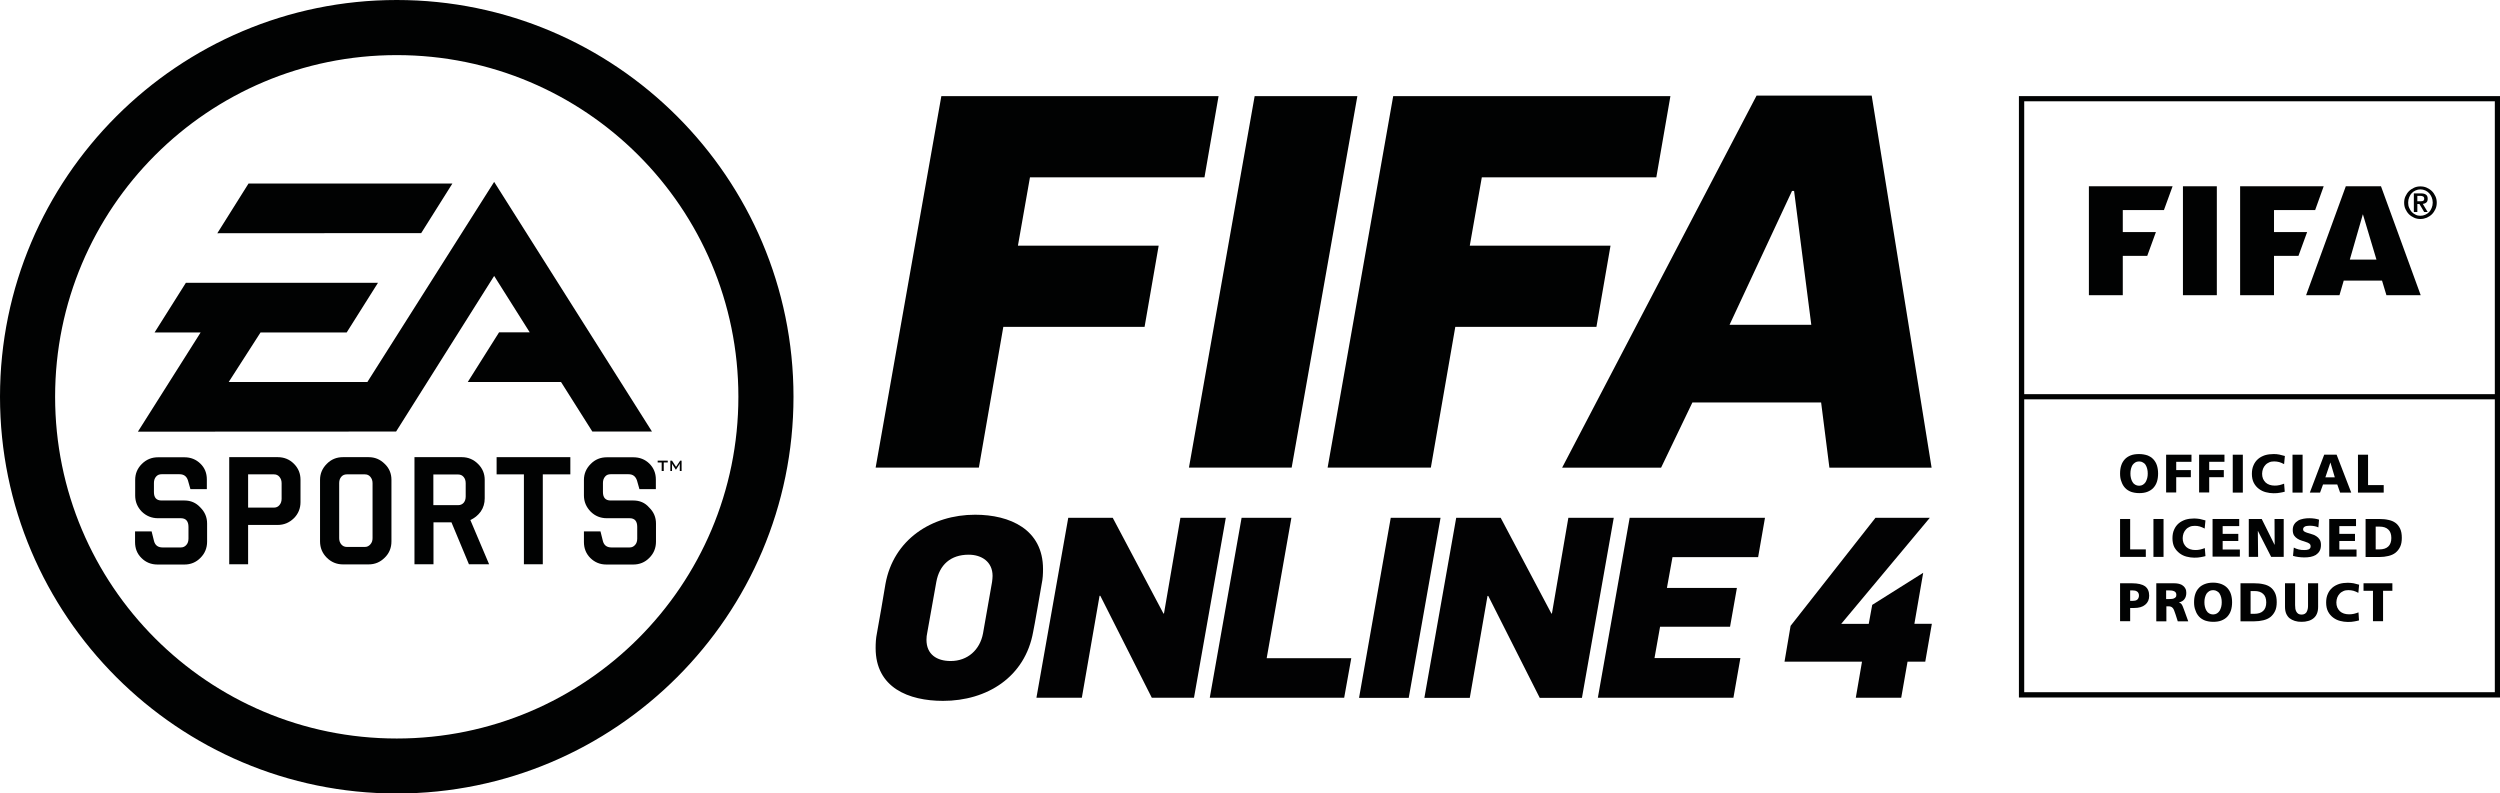
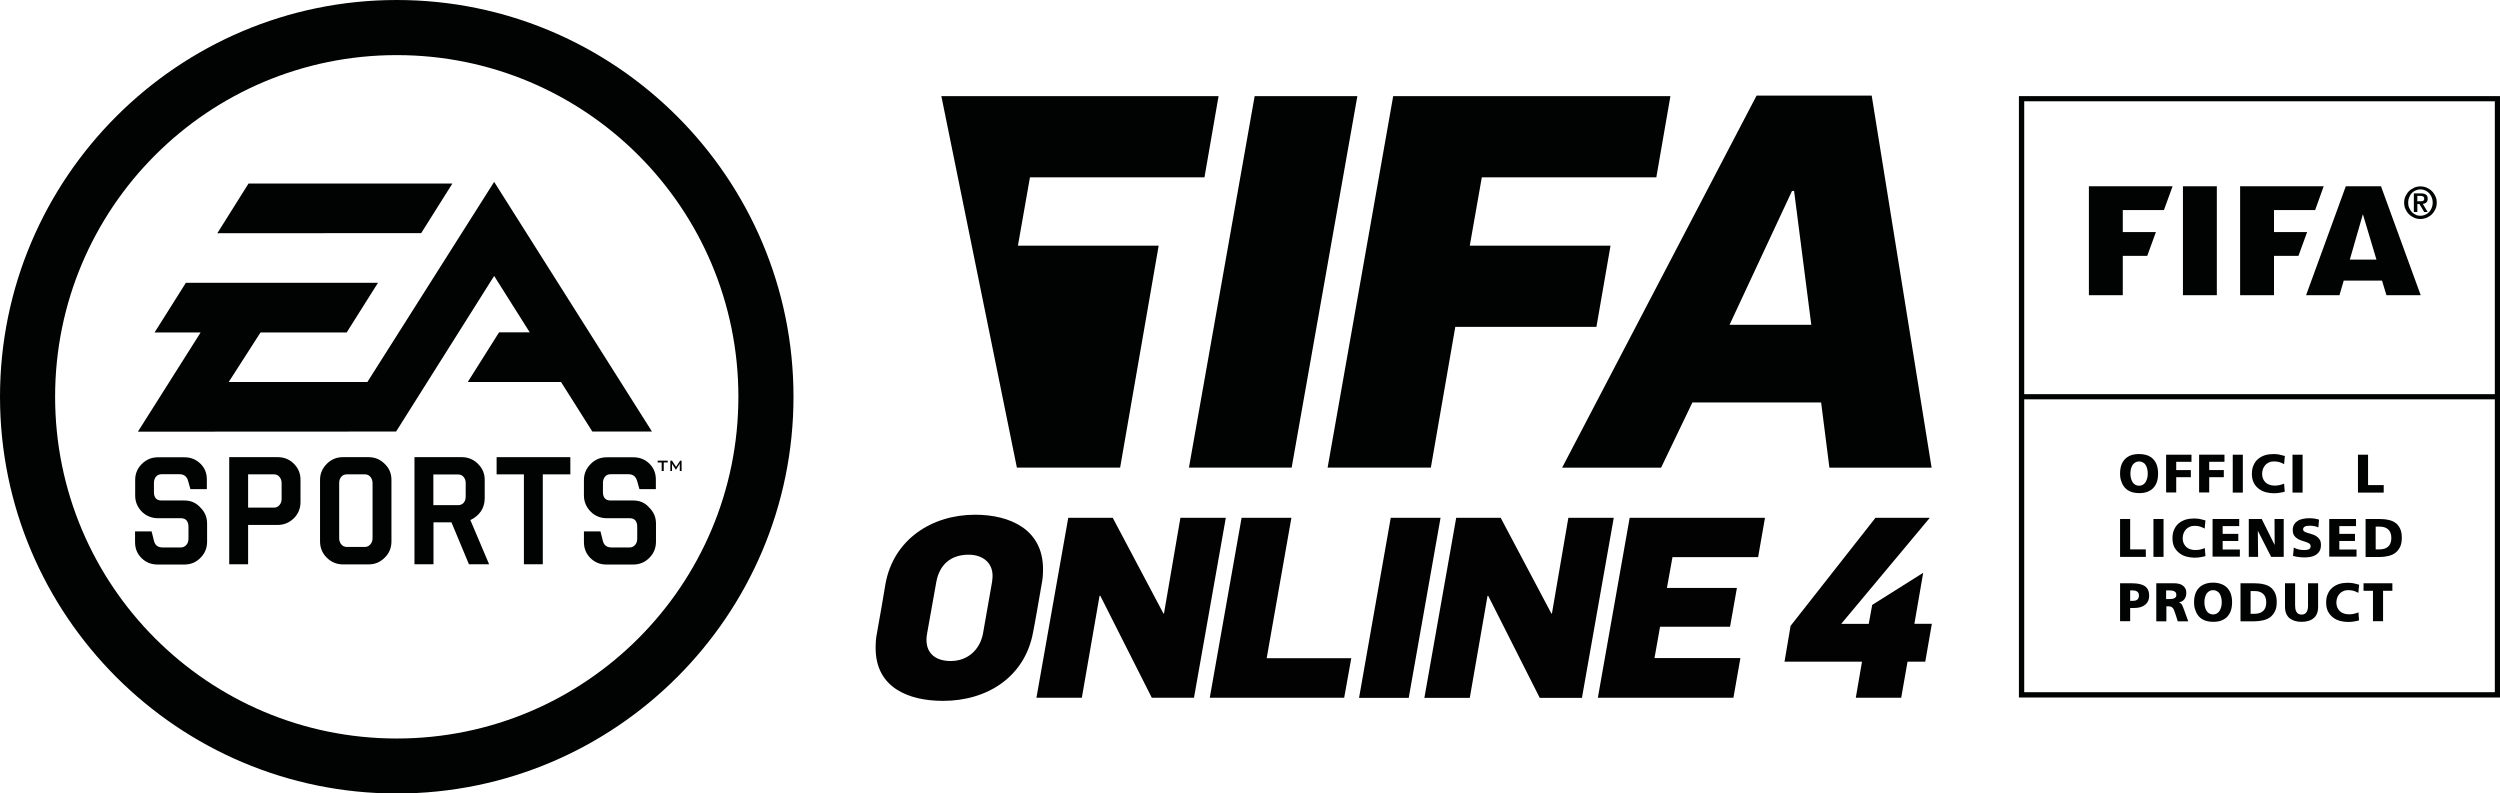
<svg xmlns="http://www.w3.org/2000/svg" id="Слой_1" x="0" y="0" viewBox="0 0 193.26 61.34" xml:space="preserve">
  <style type="text/css">.st0,.st1{fill:#010202}.st1{fill-rule:evenodd;clip-rule:evenodd}.st2{fill:#020203}</style>
  <g>
    <g>
      <g>
        <g>
          <g>
            <path class="st0" d="M156.07,7.43v46.49h37.19V7.43H156.07z M192.86,53.51h-36.38V30.87h36.38V53.51z M192.86,30.47h-36.38 V7.83h36.38V30.47z" />
            <g>
              <g>
                <path class="st0" d="M163.89,36.61c0-0.24,0.03-0.45,0.09-0.63c0.06-0.19,0.16-0.35,0.28-0.48c0.12-0.13,0.28-0.23,0.46-0.3 c0.18-0.07,0.4-0.1,0.64-0.1c0.24,0,0.45,0.04,0.64,0.1c0.18,0.07,0.34,0.17,0.46,0.3c0.12,0.13,0.22,0.29,0.28,0.48 c0.06,0.19,0.09,0.4,0.09,0.63c0,0.23-0.03,0.44-0.09,0.63c-0.06,0.19-0.16,0.35-0.28,0.48c-0.12,0.13-0.28,0.23-0.46,0.3 c-0.18,0.07-0.39,0.1-0.63,0.1c-0.24,0-0.45-0.04-0.63-0.1c-0.18-0.07-0.34-0.17-0.46-0.3c-0.12-0.13-0.22-0.29-0.28-0.48 C163.92,37.06,163.89,36.85,163.89,36.61z M164.69,36.61c0,0.12,0.01,0.24,0.04,0.35c0.03,0.11,0.06,0.21,0.12,0.3 c0.05,0.09,0.12,0.16,0.21,0.21c0.08,0.05,0.19,0.08,0.3,0.08c0.12,0,0.22-0.03,0.3-0.08c0.08-0.05,0.15-0.12,0.21-0.21 c0.05-0.09,0.09-0.19,0.12-0.3c0.03-0.11,0.04-0.23,0.04-0.35c0-0.13-0.01-0.25-0.04-0.36c-0.03-0.11-0.06-0.21-0.12-0.3 c-0.05-0.09-0.12-0.15-0.21-0.2c-0.08-0.05-0.18-0.08-0.3-0.08c-0.12,0-0.22,0.03-0.3,0.08c-0.08,0.05-0.15,0.12-0.21,0.2 c-0.05,0.09-0.09,0.18-0.12,0.3C164.7,36.37,164.69,36.49,164.69,36.61z" />
                <path class="st0" d="M167.45,35.15h1.96v0.55h-1.18v0.64h1.13v0.55h-1.13v1.18h-0.78V35.15z" />
                <path class="st0" d="M170,35.15h1.96v0.55h-1.18v0.64h1.13v0.55h-1.13v1.18H170V35.15z" />
                <path class="st0" d="M172.6,35.15h0.78v2.93h-0.78V35.15z" />
                <path class="st0" d="M176.62,38.01c-0.11,0.03-0.24,0.06-0.37,0.08c-0.13,0.03-0.3,0.04-0.5,0.04c-0.2,0-0.39-0.03-0.59-0.08 c-0.2-0.05-0.38-0.14-0.54-0.26c-0.16-0.12-0.29-0.27-0.39-0.46c-0.1-0.19-0.15-0.43-0.15-0.7c0-0.25,0.04-0.48,0.13-0.67 c0.08-0.19,0.2-0.35,0.35-0.48c0.15-0.13,0.33-0.22,0.53-0.29c0.21-0.06,0.43-0.09,0.67-0.09c0.15,0,0.3,0.01,0.44,0.04 c0.14,0.03,0.29,0.07,0.43,0.11l-0.06,0.63c-0.13-0.07-0.25-0.12-0.38-0.16c-0.12-0.03-0.25-0.05-0.39-0.05 c-0.14,0-0.27,0.02-0.38,0.07c-0.11,0.05-0.21,0.11-0.29,0.2c-0.08,0.08-0.14,0.18-0.19,0.3c-0.04,0.12-0.07,0.24-0.07,0.38 c0,0.14,0.02,0.27,0.07,0.39c0.05,0.11,0.12,0.21,0.2,0.29c0.09,0.08,0.19,0.14,0.31,0.18c0.12,0.04,0.25,0.06,0.39,0.06 c0.13,0,0.26-0.01,0.38-0.04c0.13-0.03,0.24-0.07,0.35-0.11L176.62,38.01z" />
                <path class="st0" d="M177.22,35.15H178v2.93h-0.78V35.15z" />
-                 <path class="st0" d="M179.67,35.15h0.96l1.13,2.93h-0.86l-0.22-0.63h-1.1l-0.23,0.63h-0.79L179.67,35.15z M180.15,35.75 L180.15,35.75l-0.39,1.15h0.73L180.15,35.75z" />
                <path class="st0" d="M182.28,35.15h0.78v2.35h1.21v0.58h-1.99V35.15z" />
              </g>
              <g>
                <path class="st0" d="M163.89,40.12h0.78v2.35h1.21v0.58h-1.99V40.12z" />
                <path class="st0" d="M166.47,40.12h0.78v2.93h-0.78V40.12z" />
                <path class="st0" d="M170.49,42.99c-0.11,0.03-0.24,0.06-0.37,0.08c-0.13,0.03-0.3,0.04-0.5,0.04c-0.2,0-0.39-0.03-0.59-0.08 c-0.2-0.05-0.38-0.14-0.54-0.26c-0.16-0.12-0.29-0.27-0.4-0.46c-0.1-0.19-0.15-0.43-0.15-0.7c0-0.25,0.04-0.48,0.13-0.67 c0.08-0.19,0.2-0.35,0.35-0.48c0.15-0.13,0.33-0.22,0.53-0.29c0.21-0.06,0.43-0.09,0.67-0.09c0.15,0,0.3,0.02,0.44,0.04 c0.14,0.03,0.29,0.07,0.43,0.11l-0.06,0.63c-0.13-0.07-0.25-0.12-0.38-0.16s-0.25-0.05-0.39-0.05 c-0.14,0-0.27,0.02-0.38,0.07c-0.11,0.05-0.21,0.11-0.29,0.2c-0.08,0.08-0.14,0.18-0.19,0.3c-0.04,0.12-0.07,0.24-0.07,0.38 c0,0.14,0.02,0.27,0.07,0.39c0.05,0.11,0.12,0.21,0.2,0.29c0.09,0.08,0.19,0.14,0.31,0.18c0.12,0.04,0.25,0.06,0.4,0.06 c0.13,0,0.26-0.01,0.38-0.04c0.13-0.03,0.24-0.07,0.35-0.11L170.49,42.99z" />
                <path class="st0" d="M171.03,40.12h2.07v0.55h-1.28v0.6h1.21v0.55h-1.21v0.66h1.33v0.55h-2.11V40.12z" />
                <path class="st0" d="M173.84,40.12h1l0.99,1.99h0.01l-0.01-1.99h0.71v2.93h-0.97l-1.02-2h-0.01l0.02,2h-0.72V40.12z" />
                <path class="st0" d="M177.32,42.33c0.1,0.06,0.22,0.1,0.36,0.14c0.14,0.04,0.29,0.05,0.45,0.05c0.06,0,0.12,0,0.18-0.01 c0.06-0.01,0.11-0.02,0.16-0.04c0.04-0.02,0.08-0.05,0.11-0.09c0.03-0.04,0.04-0.09,0.04-0.15c0-0.09-0.03-0.16-0.1-0.21 c-0.07-0.05-0.15-0.09-0.26-0.12c-0.1-0.04-0.21-0.07-0.33-0.11c-0.12-0.04-0.23-0.08-0.33-0.15 c-0.1-0.06-0.19-0.15-0.26-0.25c-0.07-0.11-0.1-0.25-0.1-0.43c0-0.18,0.04-0.32,0.12-0.44c0.08-0.12,0.18-0.21,0.3-0.28 c0.12-0.07,0.26-0.11,0.41-0.14c0.15-0.03,0.3-0.04,0.45-0.04c0.14,0,0.28,0.01,0.41,0.03s0.25,0.05,0.34,0.08l-0.05,0.6 c-0.1-0.05-0.21-0.08-0.32-0.1c-0.11-0.02-0.22-0.03-0.33-0.03c-0.05,0-0.11,0-0.17,0.01c-0.06,0-0.12,0.02-0.17,0.03 c-0.05,0.02-0.1,0.05-0.13,0.08c-0.04,0.04-0.06,0.09-0.06,0.15c0,0.08,0.03,0.14,0.1,0.18c0.07,0.04,0.15,0.08,0.26,0.11 c0.1,0.03,0.21,0.06,0.33,0.1c0.12,0.03,0.23,0.08,0.33,0.15c0.1,0.06,0.19,0.15,0.26,0.26c0.07,0.11,0.1,0.25,0.1,0.42 c0,0.19-0.04,0.35-0.11,0.47s-0.17,0.22-0.29,0.3c-0.12,0.07-0.26,0.12-0.41,0.15c-0.16,0.03-0.31,0.04-0.48,0.04 c-0.14,0-0.28-0.01-0.44-0.03c-0.16-0.02-0.3-0.05-0.43-0.09L177.32,42.33z" />
                <path class="st0" d="M180.06,40.12h2.07v0.55h-1.29v0.6h1.21v0.55h-1.21v0.66h1.33v0.55h-2.11V40.12z" />
                <path class="st0" d="M183.64,42.47h0.3c0.29,0,0.52-0.07,0.68-0.22c0.16-0.15,0.24-0.37,0.24-0.66 c0-0.29-0.08-0.52-0.24-0.66c-0.16-0.15-0.38-0.22-0.67-0.22h-0.3V42.47z M182.86,40.12h1.07c0.25,0,0.49,0.02,0.7,0.07 c0.21,0.04,0.4,0.12,0.55,0.23c0.15,0.11,0.27,0.26,0.36,0.45c0.09,0.19,0.13,0.42,0.13,0.71c0,0.27-0.04,0.51-0.13,0.69 c-0.09,0.19-0.21,0.34-0.36,0.46c-0.15,0.12-0.34,0.2-0.55,0.25c-0.21,0.05-0.44,0.08-0.69,0.08h-1.07V40.12z" />
              </g>
              <g>
                <path class="st0" d="M163.89,45.09h0.93c0.45,0,0.78,0.08,1,0.23c0.21,0.16,0.32,0.4,0.32,0.73c0,0.3-0.1,0.53-0.31,0.7 c-0.2,0.17-0.49,0.25-0.86,0.25h-0.3v1.02h-0.78V45.09z M164.67,46.45h0.2c0.07,0,0.13-0.01,0.19-0.02 c0.06-0.01,0.11-0.04,0.15-0.07c0.04-0.03,0.08-0.07,0.1-0.13c0.03-0.05,0.04-0.12,0.04-0.19c0-0.08-0.01-0.14-0.04-0.19 c-0.02-0.05-0.06-0.09-0.1-0.12c-0.04-0.03-0.09-0.05-0.15-0.07c-0.06-0.01-0.12-0.02-0.19-0.02h-0.2V46.45z" />
                <path class="st0" d="M166.68,45.09h1.39c0.13,0,0.25,0.01,0.37,0.04c0.11,0.03,0.22,0.07,0.3,0.14 c0.09,0.06,0.15,0.14,0.2,0.23c0.05,0.09,0.07,0.2,0.07,0.33c0,0.2-0.05,0.36-0.14,0.48c-0.09,0.13-0.23,0.21-0.42,0.26v0.01 c0.06,0.02,0.11,0.04,0.15,0.08c0.04,0.04,0.07,0.08,0.1,0.14c0.03,0.05,0.05,0.12,0.08,0.19c0.02,0.07,0.05,0.15,0.09,0.24 l0.29,0.8h-0.81l-0.17-0.53c-0.04-0.13-0.08-0.23-0.11-0.31c-0.03-0.08-0.07-0.15-0.11-0.19c-0.04-0.05-0.09-0.08-0.14-0.1 c-0.05-0.02-0.11-0.03-0.19-0.03h-0.16v1.16h-0.78V45.09z M167.46,46.31h0.21c0.06,0,0.13,0,0.2-0.01 c0.07,0,0.13-0.02,0.18-0.04c0.06-0.02,0.1-0.06,0.14-0.1c0.04-0.04,0.05-0.11,0.05-0.19c0-0.07-0.02-0.12-0.05-0.17 c-0.03-0.04-0.07-0.08-0.13-0.1c-0.05-0.02-0.11-0.04-0.18-0.05c-0.07-0.01-0.14-0.01-0.22-0.01h-0.21V46.31z" />
                <path class="st0" d="M169.61,46.56c0-0.24,0.03-0.45,0.09-0.63c0.06-0.19,0.16-0.35,0.28-0.48c0.12-0.13,0.28-0.23,0.46-0.3 c0.18-0.07,0.39-0.11,0.64-0.11c0.24,0,0.45,0.04,0.64,0.11c0.18,0.07,0.34,0.17,0.46,0.3c0.12,0.13,0.22,0.29,0.28,0.48 c0.06,0.19,0.09,0.4,0.09,0.63c0,0.23-0.03,0.44-0.09,0.63c-0.06,0.19-0.16,0.35-0.28,0.48c-0.12,0.13-0.28,0.23-0.46,0.3 c-0.18,0.07-0.39,0.1-0.63,0.1c-0.24,0-0.45-0.04-0.63-0.1c-0.18-0.07-0.34-0.17-0.46-0.3c-0.12-0.13-0.22-0.29-0.28-0.48 C169.64,47,169.61,46.79,169.61,46.56z M170.41,46.56c0,0.12,0.01,0.24,0.04,0.35c0.03,0.11,0.06,0.21,0.12,0.3 c0.05,0.09,0.12,0.16,0.21,0.21c0.08,0.05,0.19,0.08,0.3,0.08s0.22-0.03,0.3-0.08c0.08-0.05,0.15-0.12,0.21-0.21 c0.05-0.09,0.09-0.19,0.12-0.3c0.03-0.11,0.04-0.23,0.04-0.35c0-0.13-0.01-0.25-0.04-0.36c-0.03-0.11-0.06-0.21-0.12-0.3 c-0.05-0.09-0.12-0.15-0.21-0.2c-0.08-0.05-0.18-0.08-0.3-0.08s-0.22,0.03-0.3,0.08c-0.08,0.05-0.15,0.12-0.21,0.2 c-0.05,0.09-0.09,0.18-0.12,0.3C170.42,46.31,170.41,46.43,170.41,46.56z" />
                <path class="st0" d="M173.19,45.09h1.07c0.25,0,0.49,0.02,0.7,0.07c0.21,0.04,0.4,0.12,0.55,0.23 c0.15,0.11,0.27,0.26,0.36,0.45c0.09,0.19,0.13,0.42,0.13,0.71c0,0.27-0.04,0.51-0.13,0.69c-0.09,0.19-0.21,0.34-0.36,0.46 c-0.15,0.12-0.34,0.2-0.55,0.25c-0.21,0.05-0.44,0.08-0.69,0.08h-1.07V45.09z M173.97,47.45h0.3c0.29,0,0.52-0.07,0.68-0.22 c0.16-0.15,0.24-0.37,0.24-0.66c0-0.29-0.08-0.52-0.24-0.66c-0.16-0.15-0.38-0.22-0.67-0.22h-0.3V47.45z" />
                <path class="st0" d="M179.2,46.91c0,0.2-0.03,0.38-0.09,0.52c-0.06,0.15-0.15,0.27-0.26,0.36c-0.11,0.09-0.25,0.17-0.41,0.21 c-0.16,0.05-0.33,0.07-0.52,0.07c-0.19,0-0.36-0.02-0.52-0.07c-0.16-0.05-0.29-0.12-0.41-0.21c-0.11-0.09-0.2-0.22-0.26-0.36 c-0.06-0.15-0.09-0.32-0.09-0.52v-1.82h0.78v1.69c0,0.1,0.01,0.19,0.02,0.28c0.02,0.09,0.04,0.16,0.08,0.23 c0.04,0.07,0.09,0.12,0.15,0.16c0.06,0.04,0.15,0.06,0.25,0.06c0.1,0,0.18-0.02,0.25-0.06c0.06-0.04,0.12-0.09,0.15-0.16 c0.04-0.07,0.06-0.14,0.08-0.23c0.02-0.09,0.02-0.18,0.02-0.28v-1.69h0.78V46.91z" />
                <path class="st0" d="M182.36,47.96c-0.11,0.03-0.24,0.06-0.37,0.08c-0.13,0.03-0.3,0.04-0.5,0.04c-0.2,0-0.39-0.03-0.59-0.08 c-0.2-0.05-0.38-0.14-0.54-0.26c-0.16-0.12-0.29-0.27-0.39-0.46c-0.1-0.19-0.15-0.43-0.15-0.7c0-0.25,0.04-0.48,0.13-0.67 c0.08-0.19,0.2-0.35,0.35-0.48c0.15-0.13,0.33-0.22,0.53-0.29c0.21-0.06,0.43-0.09,0.67-0.09c0.15,0,0.3,0.02,0.44,0.04 c0.14,0.03,0.29,0.07,0.43,0.11l-0.06,0.63c-0.13-0.07-0.25-0.12-0.38-0.16c-0.12-0.03-0.25-0.05-0.39-0.05 c-0.14,0-0.27,0.02-0.38,0.07c-0.11,0.05-0.21,0.11-0.29,0.2c-0.08,0.08-0.14,0.18-0.19,0.3c-0.04,0.12-0.07,0.24-0.07,0.38 c0,0.14,0.02,0.27,0.07,0.39c0.05,0.11,0.12,0.21,0.2,0.29c0.09,0.08,0.19,0.14,0.31,0.18c0.12,0.04,0.25,0.06,0.4,0.06 c0.13,0,0.26-0.01,0.38-0.04c0.13-0.03,0.24-0.07,0.35-0.11L182.36,47.96z" />
                <path class="st0" d="M183.43,45.67h-0.72v-0.58h2.23v0.58h-0.72v2.35h-0.78V45.67z" />
              </g>
            </g>
          </g>
        </g>
        <g>
          <g>
            <polygon class="st1" points="161.48,14.4 161.48,22.82 164.1,22.82 164.1,19.78 165.99,19.78 166.66,17.94 164.1,17.94 164.1,16.24 167.28,16.24 167.95,14.4" />
            <rect x="168.75" y="14.4" class="st1" width="2.62" height="8.42" />
            <polygon class="st1" points="173.17,14.4 173.17,22.82 175.79,22.82 175.79,19.78 177.68,19.78 178.35,17.94 175.79,17.94 175.79,16.24 178.97,16.24 179.63,14.4" />
            <path class="st1" d="M187.13,22.82h-2.65l-0.34-1.13h-2.96l-0.33,1.13h-2.58l3.07-8.42h2.72L187.13,22.82z M183.71,20.07 l-1.05-3.51l-1.01,3.51H183.71z" />
          </g>
          <path class="st0" d="M187.11,16.93c-0.17,0-0.34-0.03-0.49-0.1c-0.15-0.07-0.29-0.16-0.4-0.27c-0.11-0.11-0.2-0.25-0.27-0.4 c-0.07-0.15-0.1-0.32-0.1-0.49c0-0.17,0.03-0.34,0.1-0.49c0.07-0.15,0.16-0.29,0.27-0.4c0.11-0.11,0.25-0.2,0.4-0.27 c0.15-0.07,0.32-0.1,0.49-0.1c0.17,0,0.34,0.03,0.49,0.1c0.15,0.07,0.29,0.16,0.4,0.27c0.11,0.11,0.2,0.25,0.27,0.4 c0.07,0.15,0.1,0.32,0.1,0.49c0,0.17-0.03,0.34-0.1,0.49c-0.07,0.15-0.16,0.29-0.27,0.4c-0.11,0.11-0.25,0.2-0.4,0.27 C187.45,16.89,187.28,16.93,187.11,16.93z M187.11,16.68c0.13,0,0.26-0.03,0.37-0.08c0.12-0.05,0.22-0.12,0.3-0.21 c0.09-0.09,0.15-0.2,0.2-0.32c0.05-0.12,0.08-0.26,0.08-0.41c0-0.15-0.03-0.28-0.08-0.41c-0.05-0.12-0.12-0.23-0.2-0.32 c-0.09-0.09-0.19-0.16-0.3-0.21c-0.12-0.05-0.24-0.08-0.37-0.08c-0.13,0-0.26,0.03-0.37,0.08c-0.12,0.05-0.22,0.12-0.3,0.21 c-0.09,0.09-0.15,0.2-0.2,0.32c-0.05,0.12-0.08,0.26-0.08,0.41c0,0.15,0.02,0.28,0.08,0.41c0.05,0.12,0.12,0.23,0.2,0.32 c0.09,0.09,0.19,0.16,0.3,0.21C186.85,16.66,186.98,16.68,187.11,16.68z M186.62,14.95h0.53c0.17,0,0.3,0.03,0.39,0.1 c0.09,0.06,0.13,0.17,0.13,0.32c0,0.12-0.03,0.22-0.1,0.28c-0.07,0.06-0.16,0.1-0.28,0.11l0.38,0.63h-0.27l-0.37-0.62h-0.16 v0.62h-0.27V14.95z M186.89,15.56h0.23c0.04,0,0.08,0,0.11-0.01c0.04,0,0.07-0.01,0.09-0.03c0.03-0.01,0.05-0.03,0.06-0.06 c0.02-0.03,0.02-0.07,0.02-0.12c0-0.04-0.01-0.08-0.03-0.1c-0.02-0.03-0.04-0.05-0.07-0.06c-0.03-0.01-0.06-0.02-0.09-0.03 c-0.03,0-0.07-0.01-0.1-0.01h-0.24V15.56z" />
        </g>
      </g>
      <g>
-         <path class="st0" d="M72.77,7.43H94.2l-1.09,6.28H79.62l-0.93,5.28h10.88l-1.09,6.28H77.56l-1.89,10.88h-7.98L72.77,7.43z" />
+         <path class="st0" d="M72.77,7.43H94.2l-1.09,6.28H79.62l-0.93,5.28h10.88l-1.09,6.28l-1.89,10.88h-7.98L72.77,7.43z" />
        <path class="st0" d="M96.99,7.43h7.94l-5.08,28.72h-7.94L96.99,7.43z" />
        <path class="st0" d="M107.7,7.43h21.43l-1.09,6.28h-13.49l-0.93,5.28h10.88l-1.09,6.28H112.5l-1.89,10.88h-7.98L107.7,7.43z" />
        <path class="st0" d="M135.79,7.39h8.9l4.63,28.76h-7.9l-0.64-5.04h-9.95l-2.42,5.04h-7.65L135.79,7.39z M140.02,25.11 l-1.33-10.35h-0.16l-4.83,10.35H140.02z" />
      </g>
      <g>
        <path class="st2" d="M67.69,50.1c0-0.39,0.02-0.76,0.1-1.15c0.08-0.37,0.6-3.44,0.66-3.81c0.62-3.43,3.57-5.35,6.93-5.35 c2.69,0,5.25,1.13,5.25,4.2c0,0.39-0.02,0.76-0.1,1.13c-0.06,0.35-0.58,3.38-0.66,3.71c-0.62,3.51-3.57,5.35-6.97,5.35 C70.25,54.18,67.69,53.17,67.69,50.1z M75.99,48.97c0.06-0.37,0.64-3.61,0.7-3.98c0.02-0.16,0.04-0.33,0.04-0.47 c0-1.09-0.84-1.64-1.85-1.64c-1.39,0-2.26,0.78-2.5,2.11c-0.08,0.37-0.62,3.55-0.7,3.92c-0.04,0.18-0.06,0.35-0.06,0.55 c0,1.13,0.8,1.64,1.87,1.64C74.8,51.1,75.75,50.24,75.99,48.97z" />
        <path class="st2" d="M82.58,40.03h3.44l3.92,7.4h0.04l1.27-7.4h3.51L92.3,53.94h-3.26l-3.98-7.88H85l-1.37,7.88h-3.51 L82.58,40.03z" />
        <path class="st2" d="M95.98,40.03h3.85l-1.91,10.85h6.54l-0.55,3.06H93.52L95.98,40.03z" />
        <path class="st2" d="M107.51,40.03h3.85l-2.46,13.92h-3.84L107.51,40.03z" />
        <path class="st2" d="M112.57,40.03h3.44l3.92,7.4h0.04l1.27-7.4h3.51l-2.46,13.92h-3.26l-3.98-7.88h-0.06l-1.37,7.88h-3.51 L112.57,40.03z" />
        <path class="st2" d="M125.98,40.03h10.46l-0.53,3.04h-6.62l-0.43,2.38h5.41l-0.53,3h-5.41l-0.43,2.42h6.64L134,53.94h-10.48 L125.98,40.03z" />
        <path class="st2" d="M143.94,51.15h-5.99l0.47-2.77l6.56-8.35h4.2l-6.85,8.2h2.13l0.27-1.47l3.94-2.48l-0.68,3.94h1.35 l-0.51,2.93h-1.37l-0.49,2.79h-3.51L143.94,51.15z" />
      </g>
    </g>
    <g>
      <g>
        <path class="st0" d="M30.67,0C13.76,0,0,13.76,0,30.67c0,16.91,13.76,30.67,30.67,30.67c16.91,0,30.67-13.76,30.67-30.67 C61.34,13.76,47.58,0,30.67,0z M30.67,57.09c-14.59,0-26.41-11.83-26.41-26.42c0-14.59,11.82-26.41,26.41-26.41 c14.59,0,26.41,11.82,26.41,26.41C57.08,45.26,45.26,57.09,30.67,57.09z" />
        <polygon class="st0" points="50.84,35.75 51.15,35.75 51.15,36.41 51.31,36.41 51.31,35.75 51.62,35.75 51.62,35.61 50.84,35.61" />
        <path class="st0" d="M14.26,38.69h-1.77c-0.4,0-0.59-0.22-0.59-0.65v-0.7c0-0.2,0.05-0.36,0.16-0.49 c0.11-0.13,0.25-0.19,0.43-0.19h1.39c0.33,0,0.55,0.16,0.65,0.48l0.19,0.67h1.27v-0.74c0-0.5-0.16-0.9-0.5-1.23 c-0.34-0.33-0.75-0.49-1.23-0.49h-2.05c-0.48,0-0.9,0.17-1.25,0.52c-0.34,0.34-0.51,0.75-0.51,1.23v1.2 c0,0.49,0.17,0.9,0.51,1.25c0.35,0.34,0.77,0.51,1.25,0.51h1.77c0.39,0,0.59,0.23,0.59,0.67v0.91c0,0.19-0.05,0.36-0.16,0.48 c-0.11,0.13-0.25,0.2-0.43,0.2h-1.41c-0.35,0-0.57-0.16-0.66-0.48l-0.19-0.76h-1.28v0.82c0,0.5,0.16,0.91,0.5,1.24 c0.33,0.33,0.74,0.5,1.24,0.5h2.08c0.48,0,0.9-0.17,1.24-0.52c0.34-0.34,0.51-0.76,0.51-1.25v-1.4c0-0.48-0.17-0.89-0.52-1.24 C15.15,38.86,14.74,38.69,14.26,38.69z" />
        <path class="st0" d="M21.47,35.34h-3.75v8.28h1.46v-3.04h2.28c0.49,0,0.9-0.17,1.26-0.52c0.34-0.34,0.51-0.76,0.51-1.24v-1.74 c0-0.48-0.17-0.89-0.51-1.23C22.38,35.51,21.96,35.34,21.47,35.34z M21.77,38.56c0,0.2-0.06,0.36-0.17,0.49 c-0.11,0.13-0.25,0.19-0.42,0.19h-2v-2.57h2c0.17,0,0.31,0.06,0.42,0.19c0.11,0.13,0.17,0.29,0.17,0.49V38.56z" />
        <path class="st0" d="M37.16,39.55c0.21-0.3,0.31-0.65,0.31-1.02v-1.44c0-0.47-0.17-0.89-0.52-1.23 c-0.34-0.34-0.76-0.52-1.25-0.52h-3.66v8.28h1.47v-3.24h1.39l1.35,3.24h1.56l-1.45-3.42C36.67,40.06,36.94,39.85,37.16,39.55z M36,38.38c0,0.2-0.05,0.36-0.16,0.49c-0.11,0.12-0.25,0.18-0.42,0.18h-1.92v-2.37h1.92c0.17,0,0.31,0.06,0.42,0.19 c0.11,0.13,0.16,0.29,0.16,0.49V38.38z" />
        <polygon class="st0" points="38.39,36.67 40.5,36.67 40.5,43.62 41.96,43.62 41.96,36.67 44.09,36.67 44.09,35.34 38.39,35.34" />
        <path class="st0" d="M48.96,38.69H47.2c-0.39,0-0.59-0.22-0.59-0.65v-0.7c0-0.2,0.05-0.36,0.16-0.49 c0.1-0.13,0.25-0.19,0.43-0.19h1.39c0.33,0,0.54,0.16,0.65,0.48l0.19,0.67h1.27v-0.74c0-0.5-0.17-0.9-0.5-1.23 c-0.34-0.33-0.75-0.49-1.24-0.49h-2.05c-0.49,0-0.91,0.17-1.25,0.52c-0.34,0.34-0.52,0.75-0.52,1.23v1.2 c0,0.49,0.18,0.9,0.52,1.25c0.34,0.34,0.76,0.51,1.25,0.51h1.76c0.4,0,0.59,0.23,0.59,0.67v0.91c0,0.19-0.05,0.36-0.16,0.48 c-0.11,0.13-0.25,0.2-0.43,0.2h-1.4c-0.35,0-0.57-0.16-0.66-0.48l-0.19-0.76h-1.28v0.82c0,0.5,0.17,0.91,0.5,1.24 c0.34,0.33,0.74,0.5,1.24,0.5h2.07c0.49,0,0.91-0.17,1.25-0.52c0.34-0.34,0.51-0.76,0.51-1.25v-1.4c0-0.48-0.17-0.89-0.53-1.24 C49.86,38.86,49.45,38.69,48.96,38.69z" />
        <g>
          <polygon class="st0" points="34.97,14.19 19.21,14.19 16.8,18.03 32.56,18.02" />
          <polygon class="st0" points="40.95,25.69 38.58,25.69 36.16,29.53 43.37,29.53 45.79,33.36 50.4,33.36 38.2,14.06 28.4,29.53 17.68,29.53 20.14,25.7 26.8,25.7 29.22,21.86 14.37,21.86 11.95,25.7 15.51,25.7 10.66,33.37 30.62,33.36 38.2,21.33" />
          <path class="st0" d="M52.58,35.61l-0.32,0.48l-0.31-0.48h-0.13v0.8h0.13v-0.5c0-0.03-0.02-0.05-0.02-0.09 c0.02,0.03,0.04,0.06,0.05,0.08l0.26,0.4h0.02l0.25-0.39c0.02-0.03,0.02-0.05,0.04-0.09c0,0.04,0,0.07,0,0.09v0.5h0.14v-0.8 H52.58z" />
          <path class="st0" d="M28.49,35.34h-1.98c-0.49,0-0.91,0.17-1.25,0.52c-0.34,0.34-0.52,0.75-0.52,1.23v4.76 c0,0.5,0.18,0.92,0.52,1.26c0.34,0.34,0.76,0.52,1.25,0.52h1.98c0.49,0,0.9-0.17,1.25-0.52c0.35-0.34,0.52-0.76,0.52-1.26v-4.76 c0-0.48-0.17-0.9-0.52-1.23C29.39,35.51,28.98,35.34,28.49,35.34z M28.8,41.6c0,0.19-0.05,0.35-0.17,0.48 c-0.11,0.13-0.25,0.2-0.42,0.2h-1.4c-0.18,0-0.32-0.07-0.43-0.2c-0.11-0.13-0.16-0.29-0.16-0.48v-4.25 c0-0.2,0.05-0.36,0.16-0.49c0.11-0.13,0.25-0.19,0.43-0.19h1.4c0.17,0,0.31,0.06,0.42,0.19c0.11,0.13,0.17,0.29,0.17,0.49V41.6z" />
        </g>
      </g>
    </g>
  </g>
</svg>